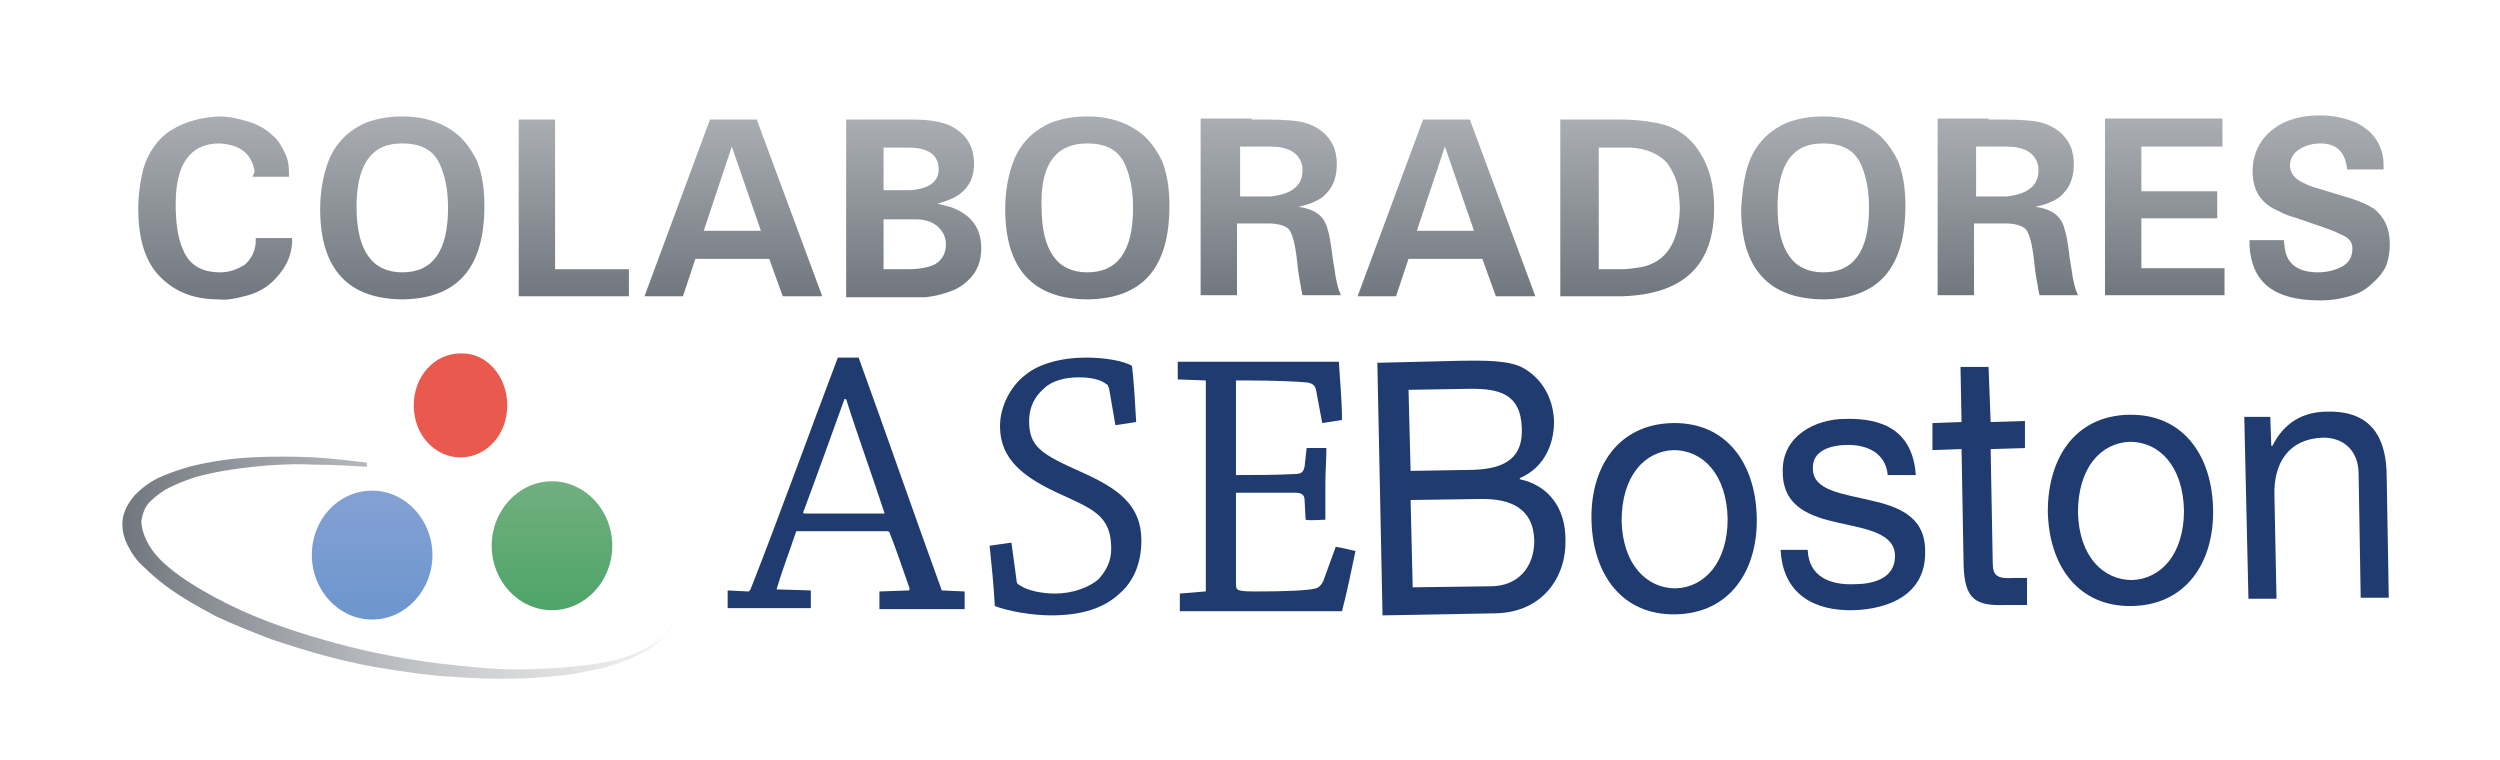
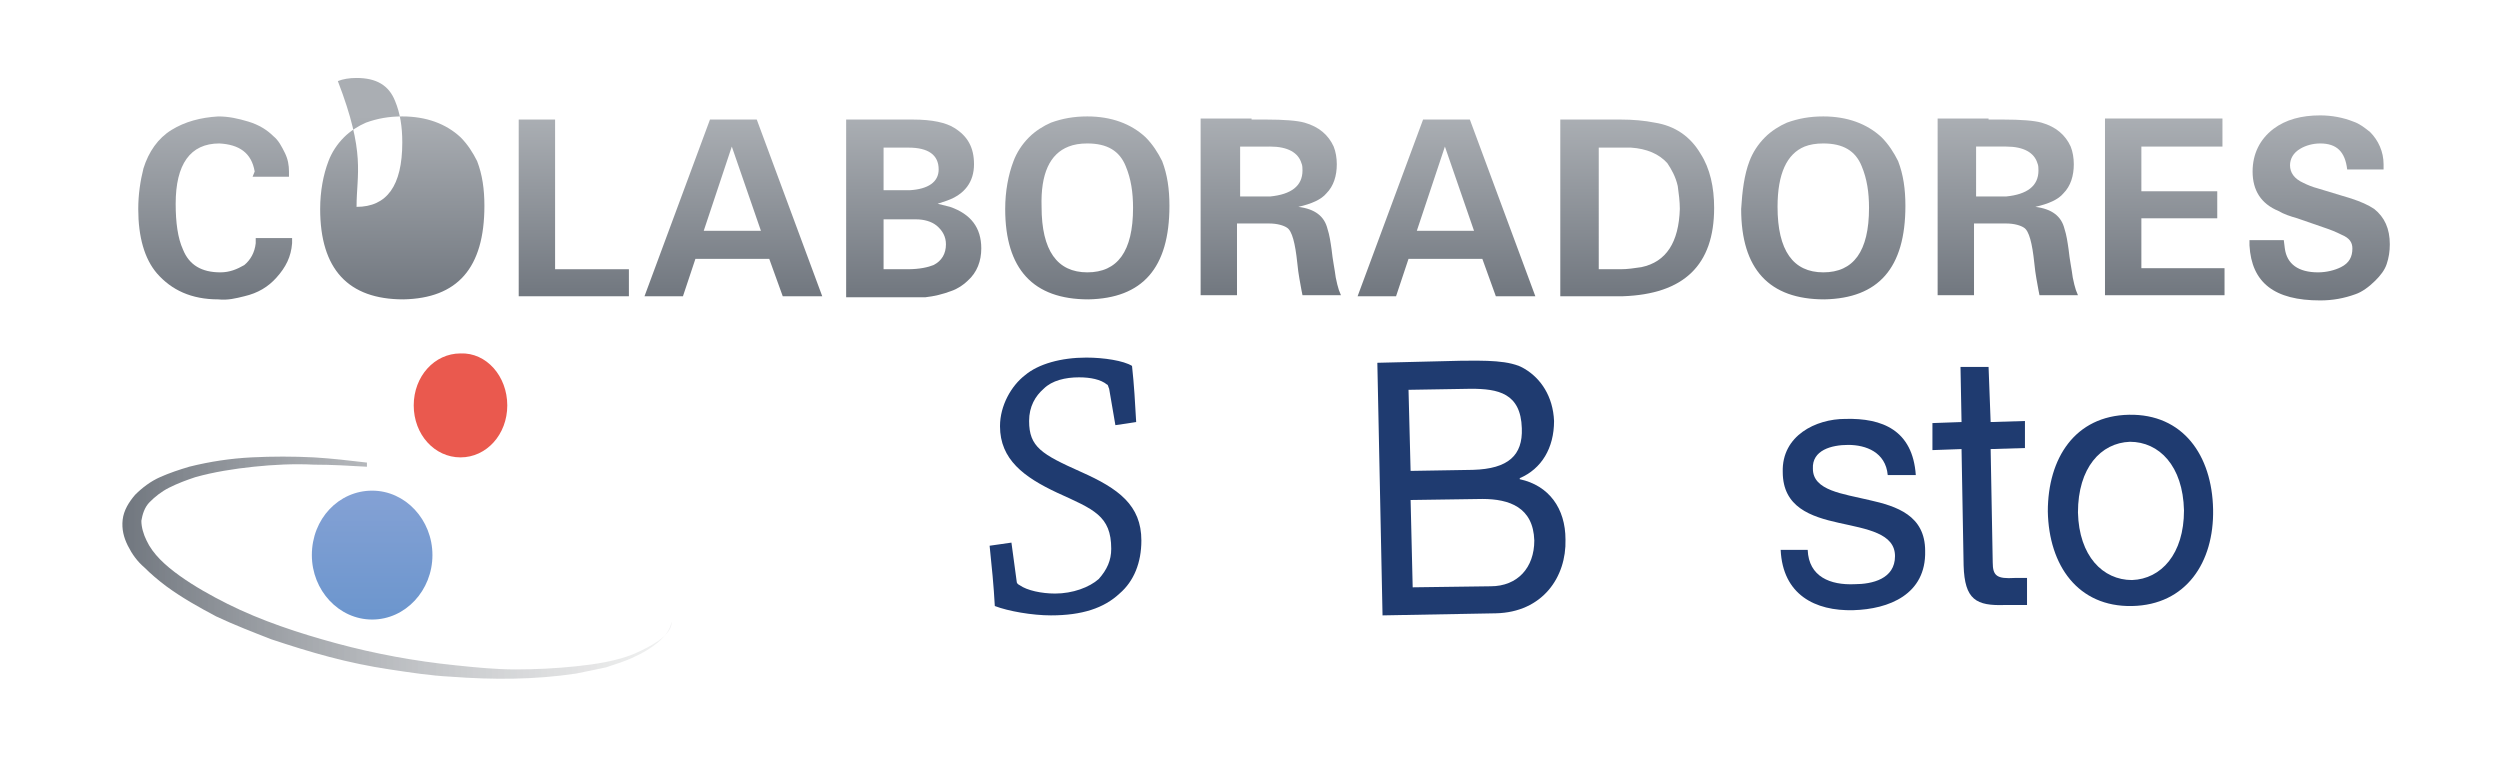
<svg xmlns="http://www.w3.org/2000/svg" version="1.1" id="Layer_1" x="0px" y="0px" viewBox="0 0 240.5 73.1" style="enable-background:new 0 0 240.5 73.1;" xml:space="preserve">
  <style type="text/css">
	.st0{fill:url(#SVGID_1_);}
	.st1{fill:url(#SVGID_2_);}
	.st2{fill:url(#SVGID_3_);}
	.st3{fill:url(#SVGID_4_);}
	.st4{fill:#1F3B70;}
	.st5{fill:url(#SVGID_5_);}
	.st6{fill:url(#SVGID_6_);}
	.st7{fill:url(#SVGID_7_);}
	.st8{fill:url(#SVGID_8_);}
	.st9{fill:url(#SVGID_9_);}
	.st10{fill:url(#SVGID_10_);}
	.st11{fill:url(#SVGID_11_);}
	.st12{fill:url(#SVGID_12_);}
	.st13{fill:url(#SVGID_13_);}
	.st14{fill:url(#SVGID_14_);}
	.st15{fill:url(#SVGID_15_);}
	.st16{fill:url(#SVGID_16_);}
	.st17{fill:url(#SVGID_17_);}
</style>
  <g>
    <g>
      <linearGradient id="SVGID_1_" gradientUnits="userSpaceOnUse" x1="5574.361" y1="25.243" x2="5574.361" y2="96.667" gradientTransform="matrix(-1 0 0 1 5618.643 0)">
        <stop offset="0" style="stop-color:#EA594E" />
        <stop offset="0.436" style="stop-color:#EA594E" />
        <stop offset="1" style="stop-color:#E5352B" />
      </linearGradient>
      <path class="st0" d="M48.8,39c0,2.8-2,5-4.5,5c-2.5,0-4.5-2.2-4.5-5c0-2.8,2-5,4.5-5C46.8,33.9,48.8,36.2,48.8,39z" />
      <linearGradient id="SVGID_2_" gradientUnits="userSpaceOnUse" x1="35.867" y1="44.308" x2="35.867" y2="98.093">
        <stop offset="0" style="stop-color:#8AA4D6" />
        <stop offset="1" style="stop-color:#1F71B8" />
      </linearGradient>
      <path class="st1" d="M30,53.4c0,3.4,2.6,6.2,5.8,6.2c3.2,0,5.8-2.8,5.8-6.2c0-3.4-2.6-6.2-5.8-6.2C32.6,47.2,30,49.9,30,53.4z" />
      <linearGradient id="SVGID_3_" gradientUnits="userSpaceOnUse" x1="5631.967" y1="46.201" x2="5631.967" y2="124.816" gradientTransform="matrix(-1 0 0 1 5685.061 0)">
        <stop offset="0" style="stop-color:#72AF80" />
        <stop offset="0.497" style="stop-color:#008E39" />
        <stop offset="1" style="stop-color:#067E3A" />
      </linearGradient>
-       <path class="st2" d="M58.9,52.5c0,3.4-2.6,6.2-5.8,6.2c-3.2,0-5.8-2.8-5.8-6.2c0-3.4,2.6-6.2,5.8-6.2    C56.3,46.3,58.9,49.1,58.9,52.5z" />
      <linearGradient id="SVGID_4_" gradientUnits="userSpaceOnUse" x1="12.008" y1="54.554" x2="64.978" y2="54.554">
        <stop offset="0" style="stop-color:#71777F" />
        <stop offset="1" style="stop-color:#ECECEC;stop-opacity:0.65" />
      </linearGradient>
      <path class="st3" d="M63.4,61.6c-0.7,0.5-1.5,0.9-2.4,1.3c-1.7,0.7-3.7,1-5.6,1.2c-1.9,0.2-3.9,0.3-5.8,0.3    c-1.9,0-3.9-0.2-5.8-0.4c-3.9-0.4-7.7-1.1-11.4-2.1c-3.7-1-7.3-2.2-10.5-3.8c-1.6-0.8-3.2-1.7-4.6-2.7c-1.4-1-2.6-2.1-3.2-3.4    c-0.3-0.6-0.5-1.3-0.5-1.9c0.1-0.6,0.3-1.3,0.8-1.8c0.5-0.5,1.1-1,1.9-1.4c0.8-0.4,1.6-0.7,2.5-1c1.8-0.5,3.7-0.8,5.6-1    c1.9-0.2,3.9-0.3,5.8-0.2c1.7,0,3.4,0.1,5.1,0.2v-0.4c-1.7-0.2-3.4-0.4-5.1-0.5c-2-0.1-4-0.1-6,0c-2,0.1-4,0.4-6,0.9    c-1,0.3-1.9,0.6-2.8,1c-0.9,0.4-1.7,1-2.4,1.7c-0.6,0.7-1.1,1.5-1.2,2.4c-0.1,0.9,0.1,1.7,0.5,2.5c0.4,0.8,0.9,1.5,1.6,2.1    c0.6,0.6,1.3,1.2,2.1,1.8c1.5,1.1,3.1,2,4.8,2.9c1.7,0.8,3.5,1.5,5.3,2.2c1.8,0.6,3.7,1.2,5.6,1.7c1.9,0.5,3.8,0.9,5.8,1.2    c2,0.3,3.9,0.6,5.9,0.7c4,0.3,8,0.3,12-0.3c1-0.2,2-0.4,2.9-0.6c0.9-0.3,1.9-0.6,2.7-1c0.9-0.4,1.7-0.9,2.3-1.4    c0.7-0.6,1.2-1.3,1.3-2C64.7,60.4,64.1,61.1,63.4,61.6z" />
    </g>
    <g>
      <g>
        <path class="st4" d="M132.5,34.9l8.2-0.2c2,0,4.6-0.1,6,0.8c1.5,0.9,2.7,2.6,2.8,5c0,2.6-1.2,4.6-3.3,5.5v0.1     c2.8,0.6,4.4,2.8,4.4,5.8c0.1,3.6-2.2,7-6.7,7.1L133,59.2L132.5,34.9z M135.7,45.3l6-0.1c3.4-0.1,4.8-1.4,4.7-4     c-0.1-3.4-2.3-3.8-4.9-3.8l-6,0.1L135.7,45.3z M135.9,56.5l7.5-0.1c2.6,0,4.2-1.8,4.2-4.4c-0.1-3.2-2.4-4-5-4l-6.9,0.1     L135.9,56.5z" />
-         <path class="st4" d="M160.9,40.7c5.2-0.1,8,3.9,8.1,9.1c0.1,5.1-2.6,9.2-7.8,9.3c-5.2,0.1-8-3.9-8.1-9.1     C153,44.9,155.7,40.8,160.9,40.7z M161.2,56.6c2.8-0.1,5-2.5,5-6.7c-0.1-4.3-2.4-6.6-5.2-6.6c-2.8,0.1-5,2.5-5,6.8     C156.1,54.3,158.4,56.6,161.2,56.6z" />
        <path class="st4" d="M173.9,52.9c0.1,2.6,2.2,3.4,4.5,3.3c1.7,0,3.9-0.5,3.9-2.7c0-2.2-2.7-2.6-5.4-3.2c-2.7-0.6-5.4-1.5-5.4-4.9     c-0.1-3.5,3.2-5.1,6-5.1c3.6-0.1,6.5,1.1,6.8,5.4l-2.7,0c-0.2-2.2-2.1-2.9-3.8-2.9c-1.6,0-3.5,0.5-3.4,2.3c0,2.1,2.9,2.4,5.4,3     c2.7,0.6,5.4,1.5,5.4,4.9c0.1,4.2-3.5,5.6-6.9,5.7c-3.7,0.1-6.8-1.5-7-5.8L173.9,52.9z" />
        <path class="st4" d="M191.5,40.6l3.3-0.1l0,2.6l-3.3,0.1l0.2,10.9c0,1.3,0.4,1.6,2.1,1.5l1.2,0l0,2.6l-2.1,0     c-2.8,0.1-3.9-0.5-4-3.8l-0.2-11.2l-2.8,0.1l0-2.6l2.8-0.1l-0.1-5.3l2.7,0L191.5,40.6z" />
        <path class="st4" d="M204.8,39.9c5.2-0.1,8,3.9,8.1,9.1c0.1,5.1-2.6,9.2-7.8,9.3c-5.2,0.1-8-3.9-8.1-9.1     C197,44.1,199.6,40,204.8,39.9z M205.1,55.8c2.8-0.1,5-2.5,5-6.7c-0.1-4.3-2.4-6.6-5.2-6.6c-2.8,0.1-5,2.5-5,6.8     C200,53.5,202.3,55.8,205.1,55.8z" />
-         <path class="st4" d="M215.9,40.1l2.5,0l0.1,2.8l0.1,0c1.1-2.2,2.9-3.3,5.3-3.3c4.3-0.1,5.7,2.6,5.7,6.3l0.2,11.6l-2.7,0     l-0.2-11.9c0-2.1-1.3-3.5-3.4-3.5c-3.3,0.1-4.8,2.4-4.7,5.6l0.2,9.9l-2.7,0L215.9,40.1z" />
      </g>
      <g>
        <g>
-           <path class="st4" d="M72,56.9c0.1,0,0.1-0.1,0.2-0.2c2.6-6.6,5.9-15.7,8.4-22.3c0.4,0,1.2,0,2,0c2.4,6.6,5.6,15.8,8,22.4      l2.2,0.1c0,0.6,0,1.2,0,1.7c-1,0-2.3,0-3.4,0c-1.7,0-3.4,0-4.8,0c0-0.6,0-1.1,0-1.7l2.8-0.1c0.1,0,0.1-0.1,0.1-0.2      c-0.6-1.7-1.3-3.8-1.9-5.3c0-0.1-0.1-0.2-0.3-0.2l-8.7,0c-0.6,1.8-1.4,3.9-1.9,5.6l3.3,0.1c0,0.6,0,1.1,0,1.7      c-1.4,0-3.1,0-4.8,0c-1.1,0-2.2,0-3.2,0c0-0.6,0-1.1,0-1.7L72,56.9z M81.2,38.5c-1.2,3.3-2.7,7.5-3.9,10.7      c-0.1,0.1,0,0.2,0.1,0.2h7.7c-1.1-3.4-2.6-7.5-3.7-11H81.2z" />
          <path class="st4" d="M97.8,55.9c0,0.2,0.1,0.3,0.3,0.4c0.7,0.5,2.1,0.8,3.4,0.8c1.7,0,3.3-0.6,4.2-1.4c0.8-0.9,1.2-1.8,1.2-2.9      c0-3.2-1.7-3.8-5.2-5.4c-3.2-1.5-5.5-3.2-5.5-6.4c0-2,1.1-3.9,2.4-4.9c1.3-1.1,3.5-1.7,5.9-1.7c1.7,0,3.6,0.3,4.4,0.8      c0.2,1.8,0.3,3.6,0.4,5.4c-0.6,0.1-1.3,0.2-2,0.3l-0.6-3.5c-0.1-0.2-0.1-0.4-0.2-0.4c-0.6-0.5-1.6-0.7-2.7-0.7      c-1.3,0-2.6,0.3-3.4,1.1c-0.8,0.7-1.4,1.7-1.4,3.1c0,2.5,1.2,3.2,5,4.9c3.6,1.6,5.8,3.2,5.8,6.6c0,2.1-0.7,3.9-2.1,5.1      c-1.5,1.4-3.6,2.1-6.6,2.1c-1.8,0-4.1-0.4-5.4-0.9c-0.1-1.9-0.3-3.9-0.5-5.8c0.7-0.1,1.4-0.2,2.1-0.3L97.8,55.9z" />
-           <path class="st4" d="M115.9,56.9c0.1,0,0.1,0,0.1-0.1V36.6l-2.7-0.1c0-0.6,0-1.2,0-1.7c1.3,0,2.8,0,4.2,0c1.1,0,7.2,0,8.1,0      c1.5,0,2.4,0,3.2,0c0.1,1.8,0.3,3.7,0.3,5.6c-0.6,0.1-1.3,0.2-1.9,0.3l-0.6-3.2c-0.1-0.4-0.3-0.6-0.8-0.7      c-0.9-0.1-3.4-0.2-5.8-0.2c-0.3,0-0.9,0-1.1,0l0,9.1c2,0,3.8,0,5.7-0.1c0.7,0,0.8-0.3,0.9-0.7l0.2-1.8c0.6,0,1.3,0,1.9,0      c0,1.1-0.1,2.3-0.1,3.5c0,1.1,0,2.3,0,3.4c-0.6,0-1.3,0.1-1.9,0l-0.1-1.9c0-0.5-0.3-0.7-0.9-0.7c-1.7,0-3.5,0-5.7,0l0,8.8      c0,0.6,0.1,0.7,2,0.7c2.9,0,5-0.1,5.7-0.3c0.3-0.1,0.5-0.3,0.7-0.7l1.2-3.3c0.7,0.1,1.3,0.3,1.9,0.4c-0.4,1.9-0.8,3.9-1.3,5.8      c-1.7,0-6.4,0-11.3,0c-1.5,0-3,0-4.3,0c0-0.6,0-1.2,0-1.7L115.9,56.9z" />
        </g>
      </g>
    </g>
    <g>
      <linearGradient id="SVGID_5_" gradientUnits="userSpaceOnUse" x1="20.801" y1="28.834" x2="20.801" y2="11.159">
        <stop offset="0" style="stop-color:#71777F" />
        <stop offset="1" style="stop-color:#AAAEB3" />
      </linearGradient>
      <path class="st5" d="M24.5,16.5c-0.3-1.8-1.5-2.6-3.4-2.7c-2.8,0-4.2,2-4.2,5.8c0,1.8,0.2,3.3,0.7,4.4c0.6,1.5,1.8,2.2,3.6,2.2    c0.9,0,1.6-0.3,2.3-0.7c0.6-0.5,1-1.2,1.1-2.1l0-0.5h3.5l0,0.5c-0.1,1.3-0.6,2.3-1.5,3.3c-0.8,0.9-1.8,1.5-3.1,1.8    c-0.8,0.2-1.6,0.4-2.5,0.3c-2.6,0-4.5-0.9-5.9-2.5c-1.2-1.4-1.8-3.5-1.8-6.2c0-1.4,0.2-2.7,0.5-3.9c0.5-1.6,1.4-2.9,2.7-3.7    c1.3-0.8,2.8-1.2,4.5-1.3c1,0,1.9,0.2,2.9,0.5c1,0.3,1.8,0.8,2.4,1.4c0.5,0.4,0.8,1,1.1,1.6c0.3,0.6,0.4,1.2,0.4,1.8v0.5h-3.5    L24.5,16.5z" />
      <linearGradient id="SVGID_6_" gradientUnits="userSpaceOnUse" x1="38.741" y1="28.833" x2="38.741" y2="11.159">
        <stop offset="0" style="stop-color:#71777F" />
        <stop offset="1" style="stop-color:#AAAEB3" />
      </linearGradient>
-       <path class="st6" d="M31.6,15.5c0.3-0.8,0.8-1.6,1.5-2.3c0.6-0.6,1.4-1.1,2.1-1.4c1.1-0.4,2.2-0.6,3.5-0.6c2.3,0,4.2,0.7,5.6,2    c0.7,0.7,1.2,1.5,1.6,2.3c0.5,1.3,0.7,2.7,0.7,4.3c0,6-2.6,8.9-7.8,9c-5.3,0-8-2.9-8-8.7C30.8,18.4,31.1,16.8,31.6,15.5z     M34.3,19.9c0,4.2,1.5,6.3,4.4,6.3c2.9,0,4.4-2,4.4-6.2c0-1.5-0.2-2.8-0.7-4c-0.6-1.5-1.8-2.2-3.7-2.2c-0.7,0-1.3,0.1-1.8,0.3    C35.2,14.8,34.3,16.7,34.3,19.9z" />
+       <path class="st6" d="M31.6,15.5c0.3-0.8,0.8-1.6,1.5-2.3c0.6-0.6,1.4-1.1,2.1-1.4c1.1-0.4,2.2-0.6,3.5-0.6c2.3,0,4.2,0.7,5.6,2    c0.7,0.7,1.2,1.5,1.6,2.3c0.5,1.3,0.7,2.7,0.7,4.3c0,6-2.6,8.9-7.8,9c-5.3,0-8-2.9-8-8.7C30.8,18.4,31.1,16.8,31.6,15.5z     M34.3,19.9c2.9,0,4.4-2,4.4-6.2c0-1.5-0.2-2.8-0.7-4c-0.6-1.5-1.8-2.2-3.7-2.2c-0.7,0-1.3,0.1-1.8,0.3    C35.2,14.8,34.3,16.7,34.3,19.9z" />
      <linearGradient id="SVGID_7_" gradientUnits="userSpaceOnUse" x1="55.259" y1="28.496" x2="55.259" y2="11.496">
        <stop offset="0" style="stop-color:#71777F" />
        <stop offset="1" style="stop-color:#AAAEB3" />
      </linearGradient>
      <path class="st7" d="M53.4,11.5v14.4h7.1v2.6H49.9v-17H53.4z" />
      <linearGradient id="SVGID_8_" gradientUnits="userSpaceOnUse" x1="70.522" y1="28.496" x2="70.522" y2="11.496">
        <stop offset="0" style="stop-color:#71777F" />
        <stop offset="1" style="stop-color:#AAAEB3" />
      </linearGradient>
      <path class="st8" d="M68.3,11.5h4.5l6.3,17h-3.8L74,24.9h-7.1l-1.2,3.6h-3.7L68.3,11.5z M67.7,22.2h5.5l-2.8-8.1L67.7,22.2z" />
      <linearGradient id="SVGID_9_" gradientUnits="userSpaceOnUse" x1="87.956" y1="28.496" x2="87.956" y2="11.496">
        <stop offset="0" style="stop-color:#71777F" />
        <stop offset="1" style="stop-color:#AAAEB3" />
      </linearGradient>
      <path class="st9" d="M81.5,11.5h3.8h2.5c1.9,0,3.2,0.3,4,0.8c1.3,0.8,1.9,1.9,1.9,3.5c0,1.7-0.9,2.9-2.6,3.5l-0.9,0.3l1.2,0.3    c2,0.7,3,2,3,4c0,1.2-0.4,2.3-1.3,3.1c-0.4,0.4-1,0.8-1.6,1c-0.8,0.3-1.6,0.5-2.5,0.6c-0.5,0-1.3,0-2.5,0h-1.8h-3.3V11.5z     M85,18.3h1.3l1.2,0c1.8-0.1,2.8-0.8,2.8-2c0-1.4-1-2.1-2.9-2.1h-1H85V18.3z M85,25.9h1.3l1,0c1.2,0,2-0.2,2.5-0.4    c0.8-0.4,1.2-1.1,1.2-2c0-0.7-0.3-1.3-0.9-1.8c-0.5-0.4-1.2-0.6-2-0.6l-1.7,0H85V25.9z" />
      <linearGradient id="SVGID_10_" gradientUnits="userSpaceOnUse" x1="104.582" y1="28.833" x2="104.582" y2="11.159">
        <stop offset="0" style="stop-color:#71777F" />
        <stop offset="1" style="stop-color:#AAAEB3" />
      </linearGradient>
      <path class="st10" d="M97.5,15.5c0.3-0.8,0.8-1.6,1.5-2.3c0.6-0.6,1.4-1.1,2.1-1.4c1.1-0.4,2.2-0.6,3.5-0.6c2.3,0,4.2,0.7,5.6,2    c0.7,0.7,1.2,1.5,1.6,2.3c0.5,1.3,0.7,2.7,0.7,4.3c0,6-2.6,8.9-7.8,9c-5.3,0-8-2.9-8-8.7C96.7,18.4,97,16.8,97.5,15.5z     M100.2,19.9c0,4.2,1.5,6.3,4.4,6.3c2.9,0,4.4-2,4.4-6.2c0-1.5-0.2-2.8-0.7-4c-0.6-1.5-1.8-2.2-3.7-2.2c-0.7,0-1.3,0.1-1.8,0.3    C101,14.8,100.1,16.7,100.2,19.9z" />
      <linearGradient id="SVGID_11_" gradientUnits="userSpaceOnUse" x1="122.504" y1="28.496" x2="122.504" y2="11.496">
        <stop offset="0" style="stop-color:#71777F" />
        <stop offset="1" style="stop-color:#AAAEB3" />
      </linearGradient>
      <path class="st11" d="M120.4,11.5h1.4c1.7,0,3,0.1,3.7,0.3c1.4,0.4,2.3,1.2,2.8,2.3c0.2,0.5,0.3,1.1,0.3,1.7c0,1.1-0.3,2.1-1,2.8    c-0.5,0.6-1.4,1-2.7,1.3c1.6,0.2,2.5,0.9,2.8,2.1c0.2,0.6,0.3,1.3,0.4,2c0.1,1,0.3,1.9,0.4,2.7c0.1,0.5,0.2,0.9,0.3,1.2l0.2,0.5    h-3.7l-0.1-0.5c-0.1-0.6-0.3-1.5-0.4-2.6c-0.2-1.9-0.5-3.1-1-3.4c-0.3-0.2-0.9-0.4-1.7-0.4l-1.3,0h-1.8v6.9h-3.5v-17H120.4z     M119.3,18.9h2.1l0.8,0c2-0.2,3.1-1,3.1-2.5c0-0.2,0-0.5-0.1-0.7c-0.3-1-1.3-1.6-3-1.6H121h-1.7V18.9z" />
      <linearGradient id="SVGID_12_" gradientUnits="userSpaceOnUse" x1="139.1" y1="28.496" x2="139.1" y2="11.496">
        <stop offset="0" style="stop-color:#71777F" />
        <stop offset="1" style="stop-color:#AAAEB3" />
      </linearGradient>
      <path class="st12" d="M136.9,11.5h4.5l6.3,17h-3.8l-1.3-3.6h-7.1l-1.2,3.6h-3.7L136.9,11.5z M136.3,22.2h5.5l-2.8-8.1L136.3,22.2z    " />
      <linearGradient id="SVGID_13_" gradientUnits="userSpaceOnUse" x1="157.492" y1="28.496" x2="157.492" y2="11.496">
        <stop offset="0" style="stop-color:#71777F" />
        <stop offset="1" style="stop-color:#AAAEB3" />
      </linearGradient>
      <path class="st13" d="M153.7,11.5h2.2c1.2,0,2.3,0.1,3.3,0.3c1.9,0.3,3.4,1.3,4.4,3c0.9,1.4,1.3,3.2,1.3,5.2    c0,5.5-2.9,8.3-8.8,8.5l-2.6,0h-3.4v-17H153.7z M153.6,25.9h2.3c0.7,0,1.3-0.1,2-0.2c2.4-0.5,3.6-2.4,3.7-5.6    c0-0.7-0.1-1.5-0.2-2.2c-0.2-0.9-0.6-1.6-1-2.2c-0.8-0.9-2-1.4-3.5-1.5c-0.4,0-0.9,0-1.5,0h-1.6V25.9z" />
      <linearGradient id="SVGID_14_" gradientUnits="userSpaceOnUse" x1="175.45" y1="28.833" x2="175.45" y2="11.159">
        <stop offset="0" style="stop-color:#71777F" />
        <stop offset="1" style="stop-color:#AAAEB3" />
      </linearGradient>
      <path class="st14" d="M168.3,15.5c0.3-0.8,0.8-1.6,1.5-2.3c0.6-0.6,1.4-1.1,2.1-1.4c1.1-0.4,2.2-0.6,3.5-0.6c2.3,0,4.2,0.7,5.6,2    c0.7,0.7,1.2,1.5,1.6,2.3c0.5,1.3,0.7,2.7,0.7,4.3c0,6-2.6,8.9-7.8,9c-5.3,0-8-2.9-8-8.7C167.6,18.4,167.8,16.8,168.3,15.5z     M171,19.9c0,4.2,1.5,6.3,4.4,6.3c2.9,0,4.4-2,4.4-6.2c0-1.5-0.2-2.8-0.7-4c-0.6-1.5-1.8-2.2-3.7-2.2c-0.7,0-1.3,0.1-1.8,0.3    C171.9,14.8,171,16.7,171,19.9z" />
      <linearGradient id="SVGID_15_" gradientUnits="userSpaceOnUse" x1="193.372" y1="28.496" x2="193.372" y2="11.496">
        <stop offset="0" style="stop-color:#71777F" />
        <stop offset="1" style="stop-color:#AAAEB3" />
      </linearGradient>
      <path class="st15" d="M191.3,11.5h1.4c1.7,0,3,0.1,3.7,0.3c1.4,0.4,2.3,1.2,2.8,2.3c0.2,0.5,0.3,1.1,0.3,1.7c0,1.1-0.3,2.1-1,2.8    c-0.5,0.6-1.4,1-2.7,1.3c1.6,0.2,2.5,0.9,2.8,2.1c0.2,0.6,0.3,1.3,0.4,2c0.1,1,0.3,1.9,0.4,2.7c0.1,0.5,0.2,0.9,0.3,1.2l0.2,0.5    h-3.7l-0.1-0.5c-0.1-0.6-0.3-1.5-0.4-2.6c-0.2-1.9-0.5-3.1-1-3.4c-0.3-0.2-0.9-0.4-1.7-0.4l-1.3,0h-1.8v6.9h-3.5v-17H191.3z     M190.1,18.9h2.1l0.8,0c2-0.2,3.1-1,3.1-2.5c0-0.2,0-0.5-0.1-0.7c-0.3-1-1.3-1.6-3-1.6h-1.2h-1.7V18.9z" />
      <linearGradient id="SVGID_16_" gradientUnits="userSpaceOnUse" x1="208.274" y1="28.496" x2="208.274" y2="11.496">
        <stop offset="0" style="stop-color:#71777F" />
        <stop offset="1" style="stop-color:#AAAEB3" />
      </linearGradient>
      <path class="st16" d="M213.8,11.5v2.6H206v4.3h7.3V21H206v4.8h8v2.6h-11.5v-17H213.8z" />
      <linearGradient id="SVGID_17_" gradientUnits="userSpaceOnUse" x1="222.995" y1="28.834" x2="222.995" y2="11.159">
        <stop offset="0" style="stop-color:#71777F" />
        <stop offset="1" style="stop-color:#AAAEB3" />
      </linearGradient>
      <path class="st17" d="M219.7,23.1l0.1,0.8c0.2,1.5,1.3,2.3,3.2,2.3c0.8,0,1.6-0.2,2.2-0.5c0.8-0.4,1.1-1,1.1-1.8    c0-0.6-0.3-1-1-1.3c-0.6-0.3-1.1-0.5-1.7-0.7L221,21c-0.7-0.2-1.3-0.4-1.8-0.7c-1.7-0.7-2.5-2-2.5-3.8c0-1.7,0.7-3.1,2-4.1    c1.2-0.9,2.7-1.3,4.5-1.3c1.1,0,2.2,0.2,3.2,0.6c0.6,0.2,1.1,0.6,1.6,1c0.8,0.8,1.3,1.9,1.3,3.1v0.5h-3.5c-0.2-1.7-1-2.5-2.6-2.5    c-0.7,0-1.4,0.2-1.9,0.5c-0.7,0.4-1,1-1,1.6c0,0.7,0.4,1.3,1.3,1.7c0.4,0.2,0.9,0.4,1.3,0.5l3.3,1c0.9,0.3,1.6,0.6,2.2,1    c1,0.8,1.5,1.9,1.5,3.4c0,0.7-0.1,1.3-0.3,1.9c-0.2,0.6-0.6,1.1-1.1,1.6c-0.6,0.6-1.3,1.1-1.9,1.3c-1.1,0.4-2.2,0.6-3.4,0.6    c-4.4,0-6.6-1.7-6.8-5.3l0-0.5H219.7z" />
    </g>
  </g>
</svg>